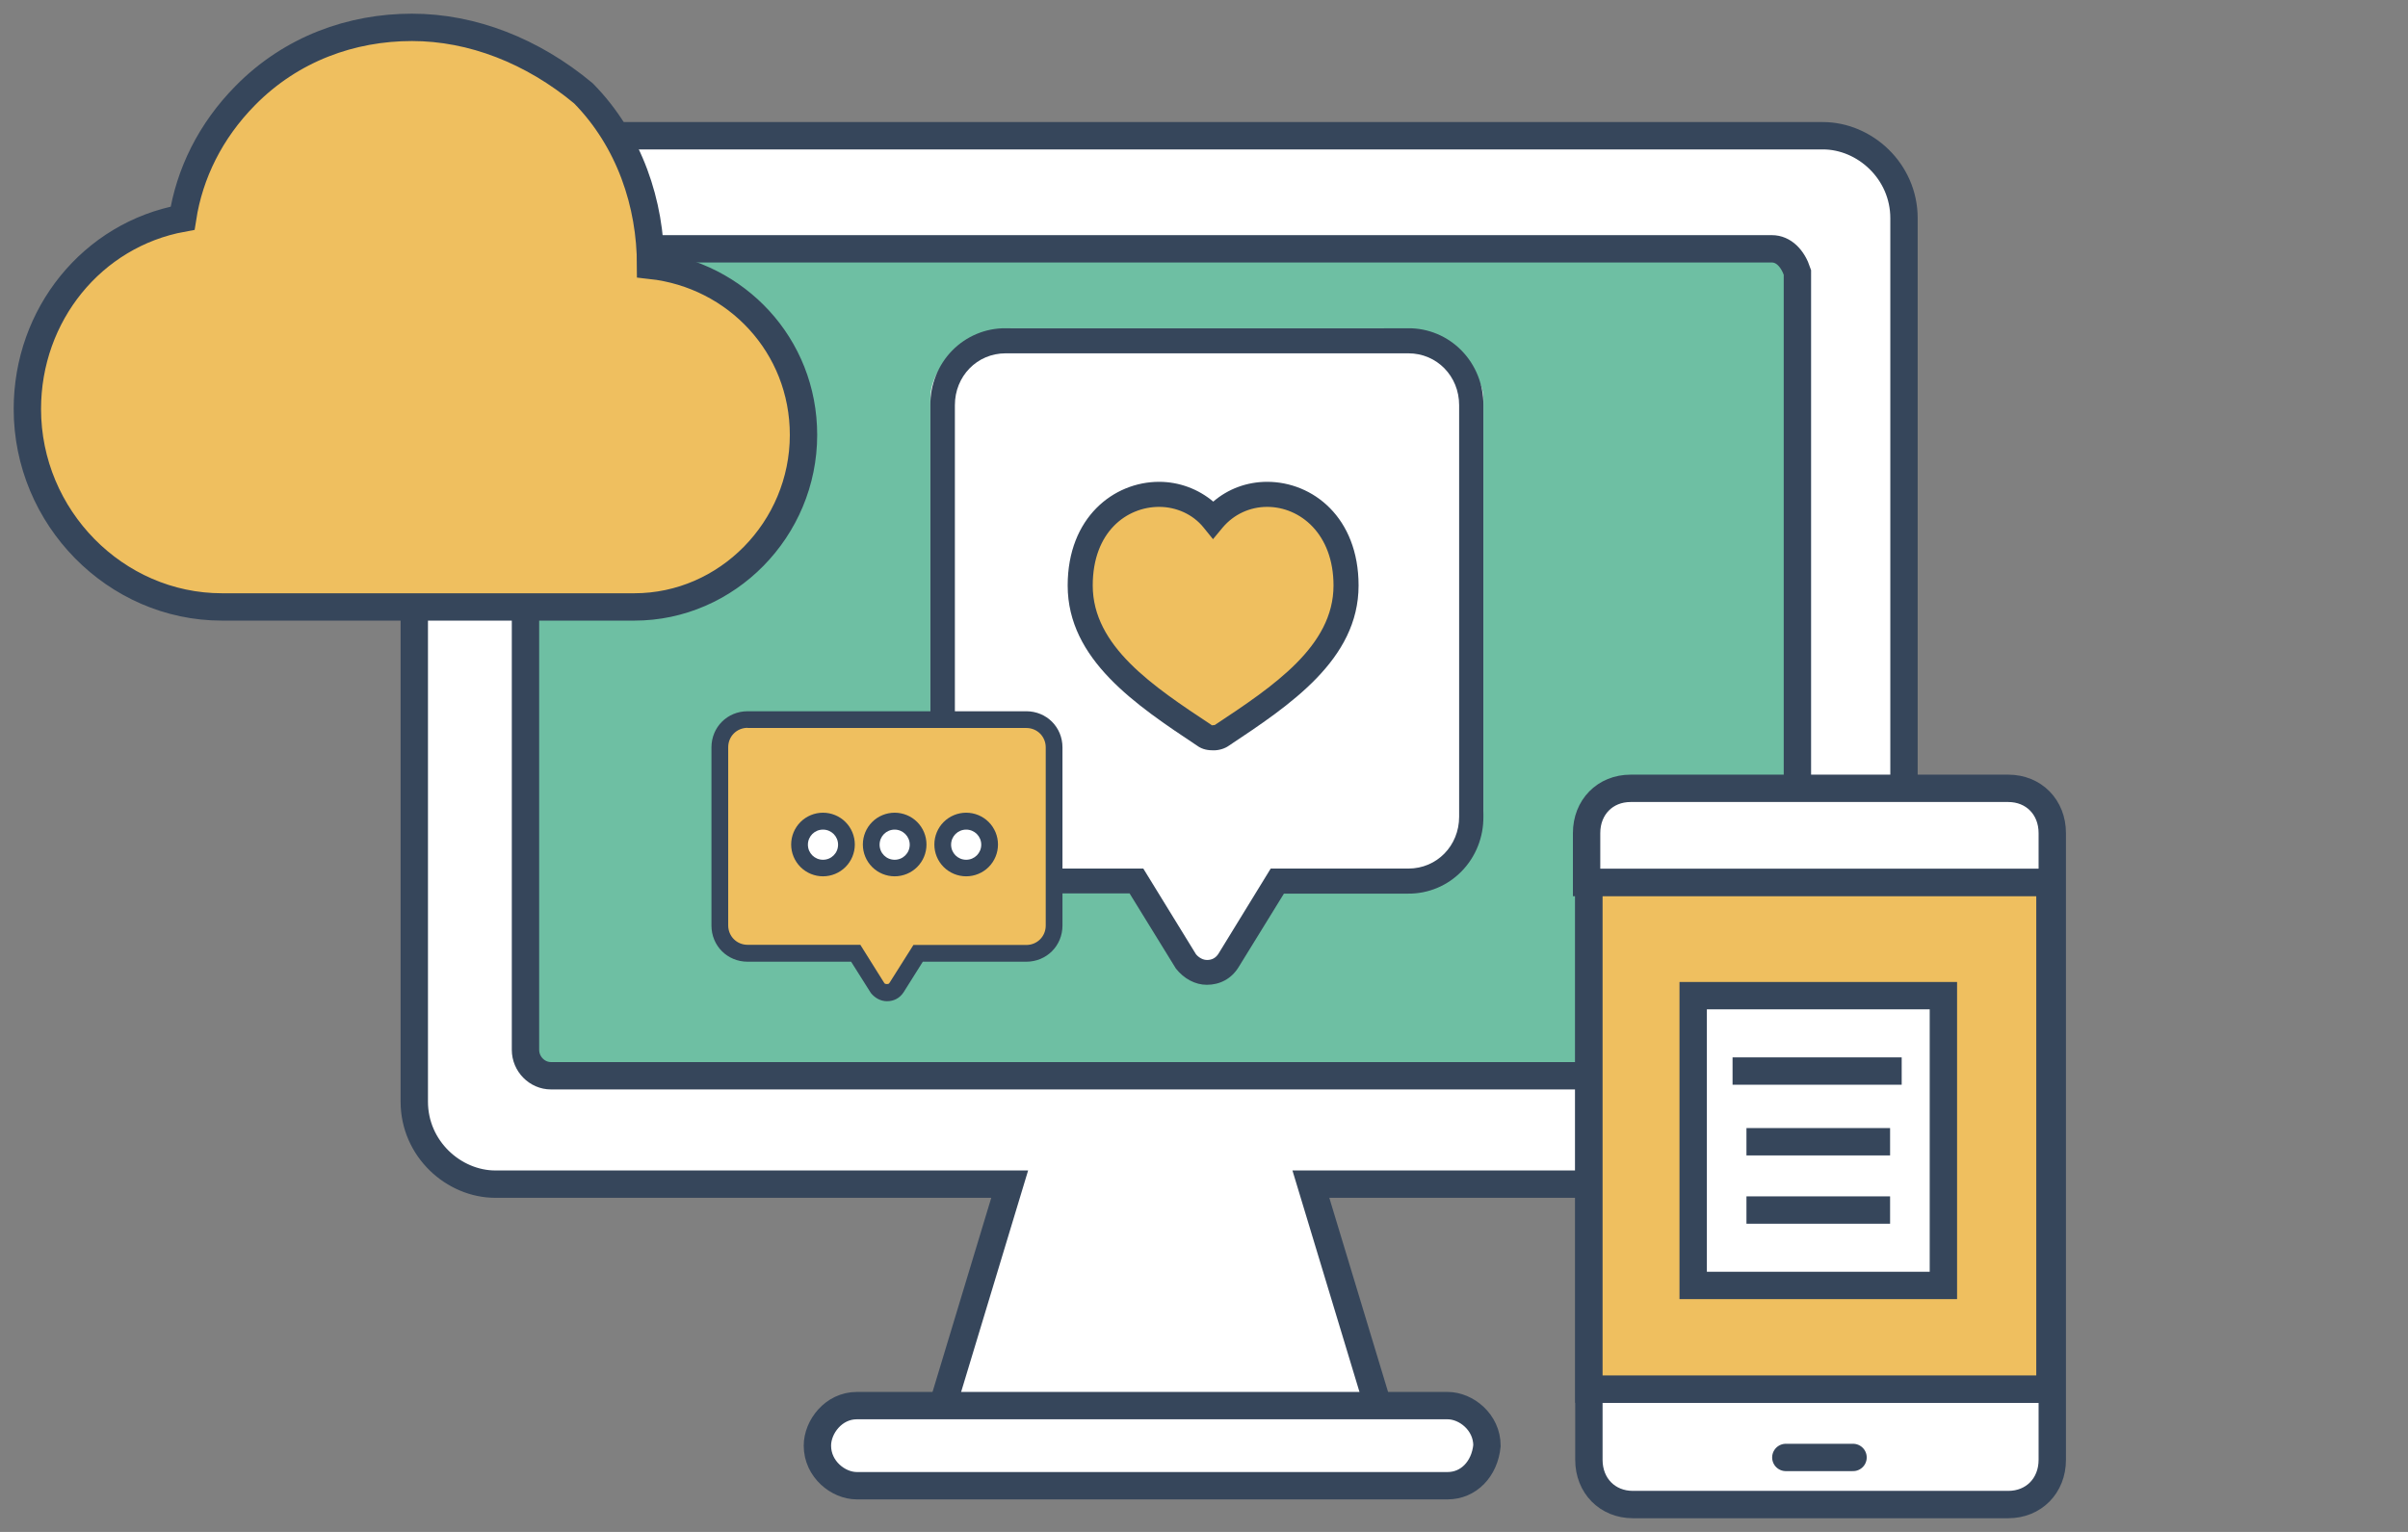
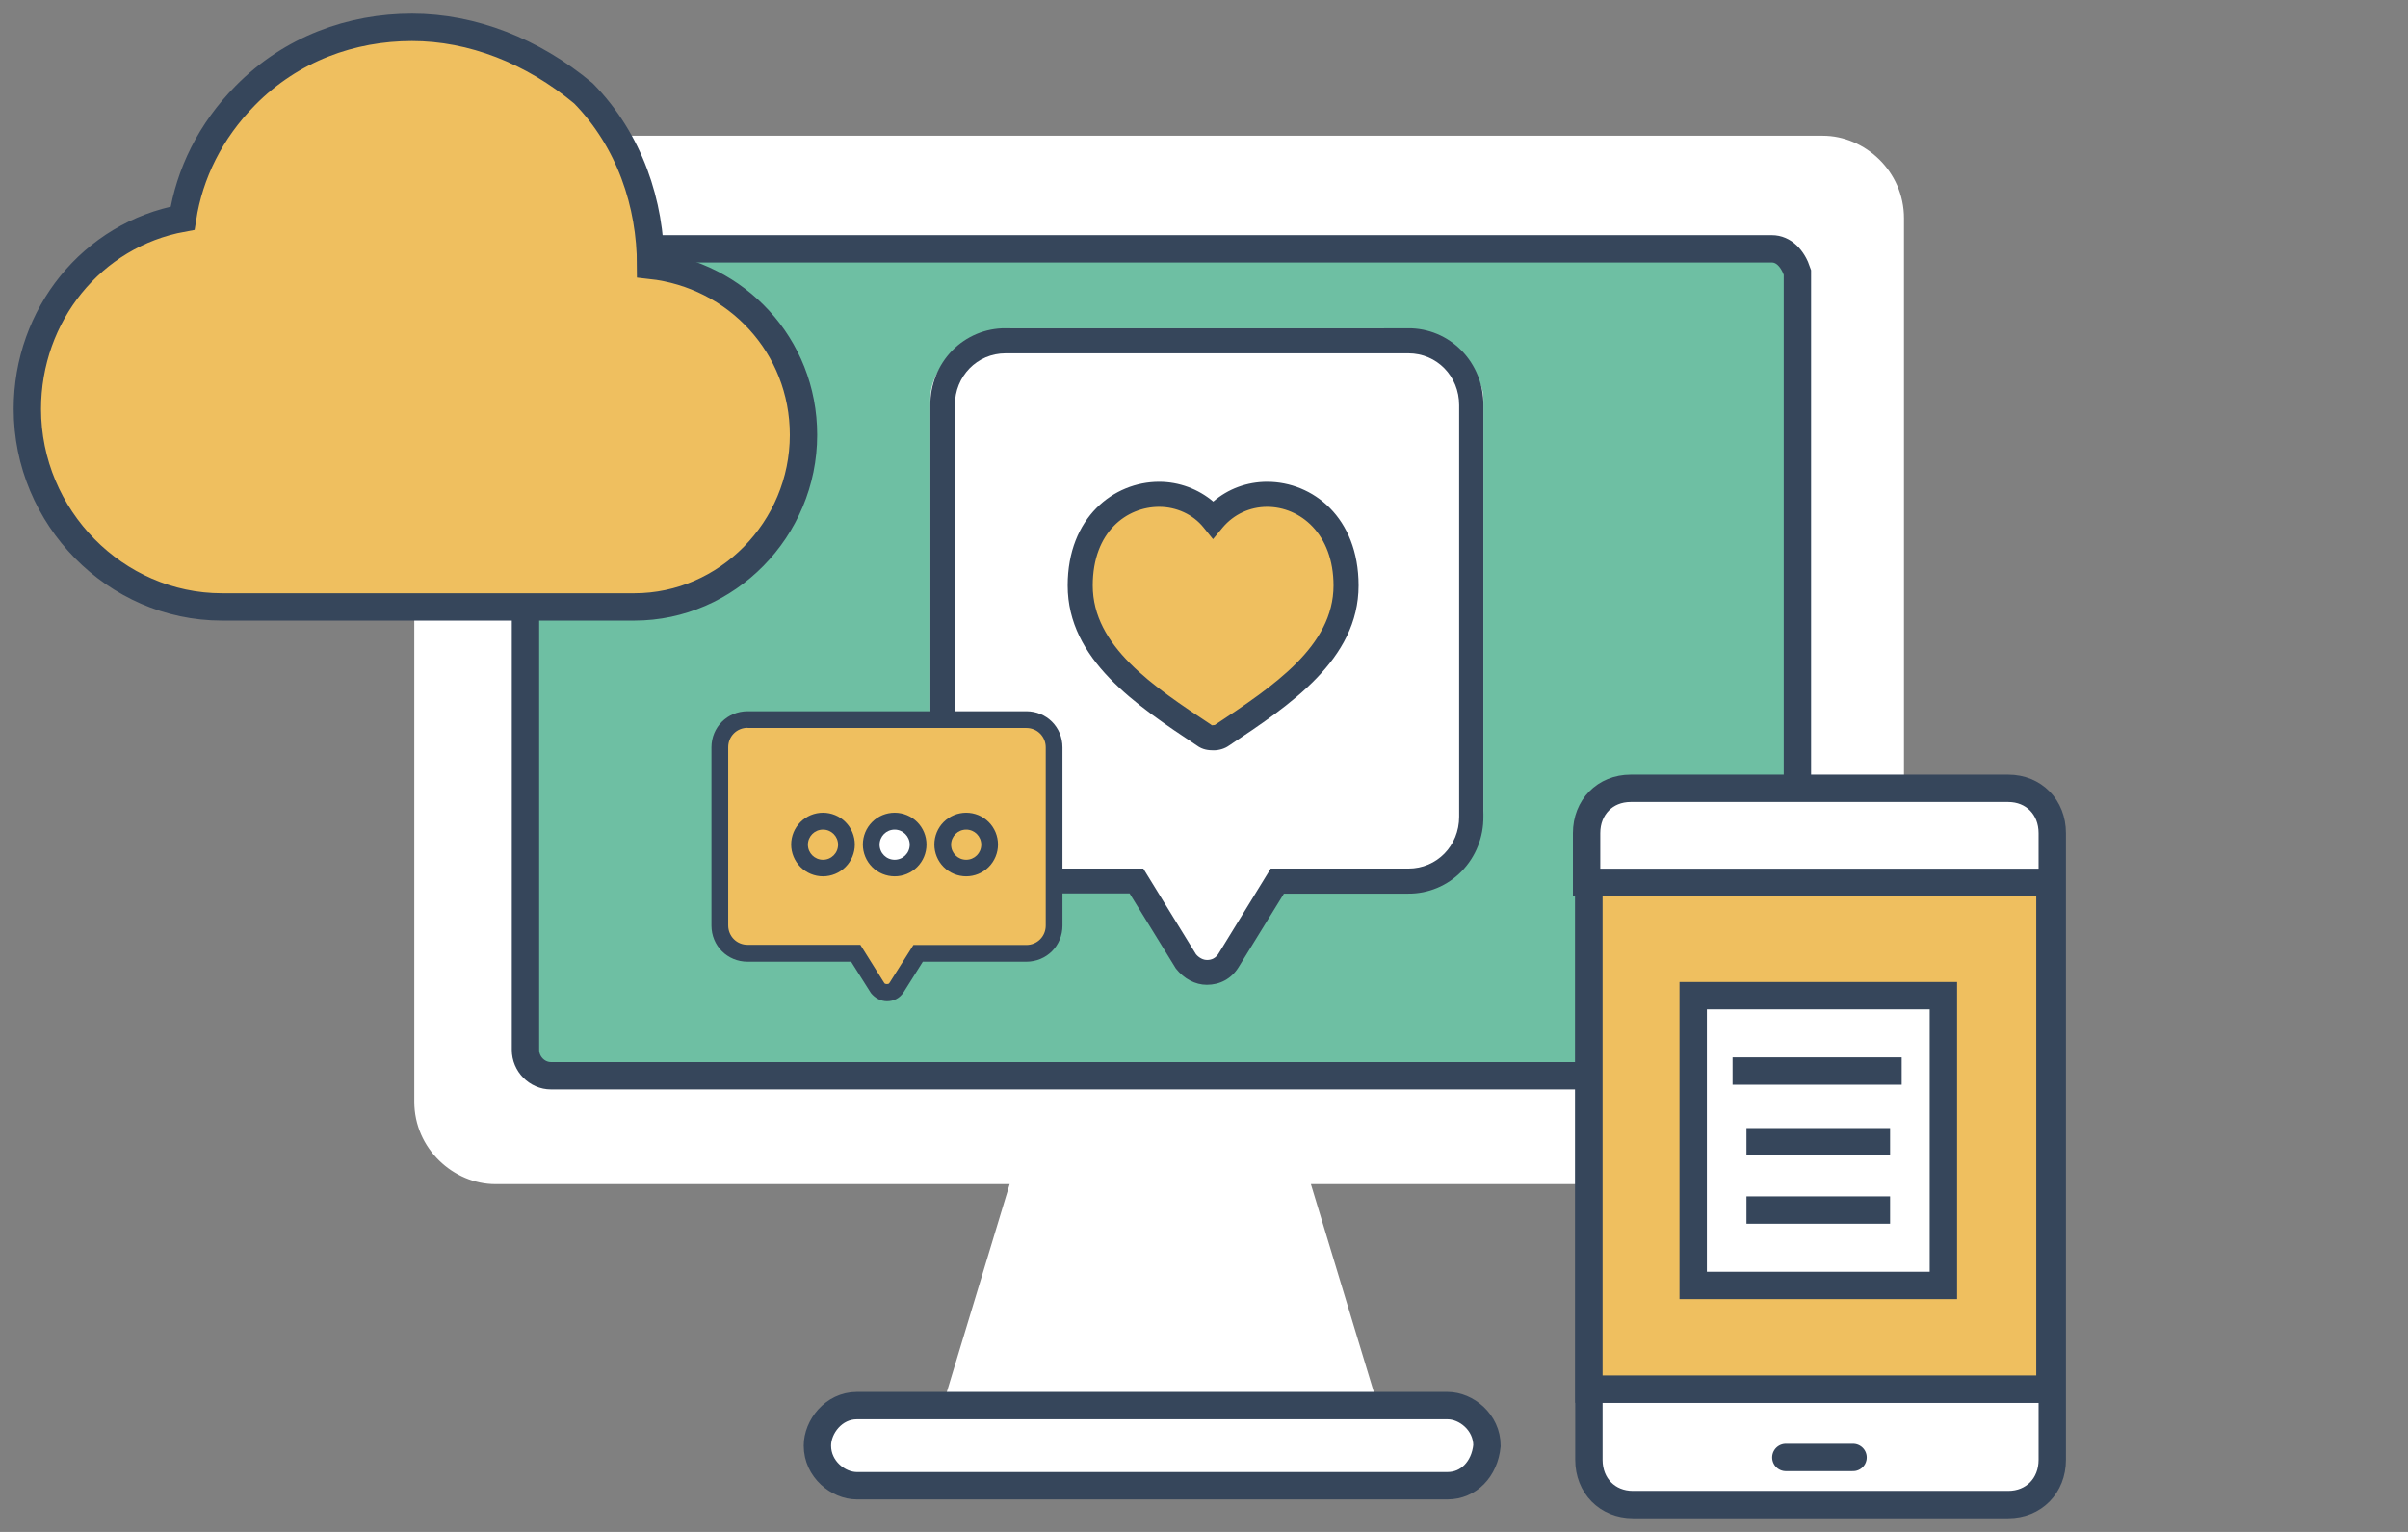
<svg xmlns="http://www.w3.org/2000/svg" width="88" height="56" viewBox="0 0 88 56" fill="none">
  <rect x="0" y="0" width="88" height="56" fill="#808080" stroke="none" />
  <path d="M50.277 51.124L47.906 43.287H66.618C68.311 43.287 69.581 41.823 69.581 40.273V7.976C69.581 6.254 68.142 4.962 66.618 4.962H18.103C16.41 4.962 15.14 6.426 15.14 7.976V40.273C15.14 41.995 16.579 43.287 18.103 43.287H36.899L34.529 51.124" fill="white" />
-   <path d="M50.277 51.124L47.906 43.287H66.618C68.311 43.287 69.581 41.823 69.581 40.273V7.976C69.581 6.254 68.142 4.962 66.618 4.962H18.103C16.41 4.962 15.14 6.426 15.14 7.976V40.273C15.14 41.995 16.579 43.287 18.103 43.287H36.899L34.529 51.124" stroke="#36465B" stroke-miterlimit="10" />
  <path d="M64.755 9.096H20.135C19.627 9.096 19.204 9.526 19.204 10.043V38.378C19.204 38.895 19.627 39.325 20.135 39.325H64.755C65.263 39.325 65.686 38.895 65.686 38.378V9.957C65.517 9.44 65.178 9.096 64.755 9.096V9.096Z" fill="#6EBFA3" stroke="#36465B" stroke-miterlimit="10" />
  <path d="M52.902 54.311H31.311C30.634 54.311 29.872 53.708 29.872 52.847C29.872 52.158 30.465 51.383 31.311 51.383H52.902C53.579 51.383 54.341 51.986 54.341 52.847C54.256 53.708 53.664 54.311 52.902 54.311Z" fill="white" stroke="#36465B" stroke-miterlimit="10" />
  <path d="M15.055 1C12.854 1 10.652 1.775 8.959 3.498C7.689 4.789 6.927 6.34 6.673 7.976C3.371 8.579 1 11.507 1 14.952C1 18.914 4.217 22.187 8.112 22.187H23.183C26.57 22.187 29.364 19.345 29.364 15.899C29.364 12.627 26.909 10.043 23.776 9.699C23.776 7.459 23.014 5.134 21.32 3.411C19.458 1.861 17.256 1 15.055 1V1Z" fill="#EFBF5F" stroke="#36465B" stroke-miterlimit="10" />
  <path d="M44.101 35.562C43.763 35.562 43.473 35.362 43.285 35.124L41.411 32.097H36.408C35.059 32.097 34 31.021 34 29.65V14.562C34 13.191 35.651 12 37 12H50.5C51.849 12 54.211 13.191 54.211 14.562V29.65C54.211 31.021 53.152 32.097 51.803 32.097H46.799L44.925 35.124C44.728 35.419 44.438 35.562 44.101 35.562Z" fill="white" />
  <path d="M44.101 36C43.68 36 43.268 35.78 42.972 35.405L41.28 32.658H36.749C36.387 32.661 36.028 32.591 35.693 32.451C35.358 32.311 35.053 32.104 34.797 31.843C34.541 31.581 34.339 31.27 34.202 30.927C34.065 30.584 33.996 30.217 34 29.847V14.811C33.996 14.441 34.065 14.074 34.202 13.731C34.339 13.388 34.541 13.077 34.797 12.815C35.053 12.553 35.358 12.347 35.693 12.207C36.028 12.067 36.387 11.996 36.749 12H51.461C51.823 11.996 52.182 12.067 52.518 12.207C52.853 12.347 53.157 12.553 53.413 12.815C53.669 13.077 53.872 13.388 54.008 13.731C54.145 14.074 54.214 14.441 54.21 14.811V29.856C54.214 30.226 54.145 30.593 54.008 30.936C53.872 31.279 53.669 31.59 53.413 31.852C53.157 32.114 52.853 32.321 52.518 32.46C52.182 32.6 51.823 32.671 51.461 32.667H46.921L45.256 35.368C44.996 35.78 44.584 36 44.101 36ZM36.749 12.916C35.71 12.916 34.896 13.749 34.896 14.811V29.856C34.896 30.918 35.71 31.751 36.749 31.751H41.782L43.707 34.883C43.734 34.919 43.895 35.093 44.11 35.093C44.289 35.093 44.423 35.02 44.522 34.874L46.438 31.751H51.47C52.509 31.751 53.324 30.918 53.324 29.856V14.811C53.324 13.749 52.509 12.916 51.47 12.916H36.749V12.916Z" fill="#36465B" />
  <path d="M43.999 26.871C41.765 25.387 39.467 23.84 39.467 21.395C39.467 19.188 40.923 18.062 42.351 18.062C43.084 18.062 43.834 18.364 44.32 18.978C44.814 18.392 45.538 18.062 46.288 18.062C47.717 18.062 49.173 19.216 49.173 21.395C49.173 23.84 46.875 25.387 44.64 26.871C44.549 26.944 44.43 26.962 44.338 26.962C44.218 26.977 44.096 26.944 43.999 26.871V26.871Z" fill="#EFBF5F" />
  <path d="M44.356 27.429C44.173 27.429 43.953 27.411 43.743 27.255C41.527 25.781 39.018 24.114 39.018 21.404C39.018 18.913 40.703 17.613 42.36 17.613C43.093 17.613 43.798 17.879 44.338 18.337C44.878 17.87 45.574 17.613 46.307 17.613C47.973 17.613 49.649 18.913 49.649 21.404C49.649 24.114 47.131 25.781 44.915 27.255C44.778 27.356 44.567 27.429 44.356 27.429V27.429ZM42.36 18.529C41.188 18.529 39.934 19.426 39.934 21.404C39.934 23.62 42.131 25.085 44.265 26.495L44.283 26.514L44.008 26.88L44.283 26.514L44.393 26.504C46.536 25.085 48.733 23.62 48.733 21.404C48.733 19.518 47.516 18.529 46.307 18.529C45.675 18.529 45.089 18.804 44.686 19.28L44.329 19.71L43.981 19.28C43.596 18.804 42.992 18.529 42.36 18.529V18.529Z" fill="#36465B" />
  <path d="M32.414 36.294C32.273 36.294 32.151 36.215 32.065 36.11L31.269 34.85H27.316C26.747 34.85 26.3 34.403 26.3 33.834V27.322C26.3 26.753 26.747 26.306 27.316 26.306H37.506C38.075 26.306 38.522 26.753 38.522 27.322V33.834C38.522 34.403 38.075 34.85 37.506 34.85H33.552L32.757 36.11C32.677 36.233 32.555 36.294 32.414 36.294V36.294Z" fill="#EFBF5F" />
  <path d="M32.414 36.6C32.194 36.6 31.979 36.49 31.826 36.3L31.104 35.156H27.322C26.581 35.156 26 34.574 26 33.834V27.322C26 26.581 26.581 26 27.322 26H37.506C38.246 26 38.828 26.581 38.828 27.322V33.834C38.828 34.574 38.246 35.156 37.506 35.156H33.724L33.02 36.276C32.879 36.49 32.665 36.6 32.414 36.6V36.6ZM27.322 26.606C26.924 26.606 26.612 26.918 26.612 27.316V33.828C26.612 34.225 26.924 34.538 27.322 34.538H31.441L32.322 35.945C32.359 35.982 32.469 35.988 32.5 35.939L33.381 34.544H37.506C37.904 34.544 38.216 34.231 38.216 33.834V27.322C38.216 26.924 37.904 26.612 37.506 26.612H27.322V26.606Z" fill="#36465B" />
-   <path d="M30.076 31.735C30.549 31.735 30.933 31.351 30.933 30.878C30.933 30.404 30.549 30.021 30.076 30.021C29.603 30.021 29.219 30.404 29.219 30.878C29.219 31.351 29.603 31.735 30.076 31.735Z" fill="white" />
  <path d="M30.076 32.034C29.768 32.034 29.472 31.912 29.254 31.694C29.036 31.476 28.913 31.18 28.913 30.872C28.913 30.563 29.036 30.267 29.254 30.049C29.472 29.831 29.768 29.709 30.076 29.709C30.384 29.709 30.68 29.831 30.898 30.049C31.116 30.267 31.239 30.563 31.239 30.872C31.239 31.18 31.116 31.476 30.898 31.694C30.68 31.912 30.384 32.034 30.076 32.034V32.034ZM30.076 30.327C29.77 30.327 29.525 30.572 29.525 30.878C29.525 31.184 29.77 31.429 30.076 31.429C30.382 31.429 30.627 31.184 30.627 30.878C30.627 30.572 30.382 30.327 30.076 30.327Z" fill="#36465B" />
  <path d="M32.695 31.735C33.169 31.735 33.552 31.351 33.552 30.878C33.552 30.404 33.169 30.021 32.695 30.021C32.222 30.021 31.839 30.404 31.839 30.878C31.839 31.351 32.222 31.735 32.695 31.735Z" fill="white" />
  <path d="M32.695 32.034C32.387 32.034 32.091 31.912 31.873 31.694C31.655 31.476 31.533 31.18 31.533 30.872C31.533 30.563 31.655 30.267 31.873 30.049C32.091 29.831 32.387 29.709 32.695 29.709C33.004 29.709 33.3 29.831 33.518 30.049C33.736 30.267 33.858 30.563 33.858 30.872C33.858 31.18 33.736 31.476 33.518 31.694C33.3 31.912 33.004 32.034 32.695 32.034V32.034ZM32.695 30.327C32.389 30.327 32.145 30.572 32.145 30.878C32.145 31.184 32.389 31.429 32.695 31.429C33.001 31.429 33.246 31.184 33.246 30.878C33.246 30.572 32.995 30.327 32.695 30.327Z" fill="#36465B" />
-   <path d="M35.309 31.735C35.782 31.735 36.166 31.351 36.166 30.878C36.166 30.404 35.782 30.021 35.309 30.021C34.836 30.021 34.452 30.404 34.452 30.878C34.452 31.351 34.836 31.735 35.309 31.735Z" fill="white" />
  <path d="M35.309 32.034C35 32.034 34.705 31.912 34.486 31.694C34.268 31.476 34.146 31.18 34.146 30.872C34.146 30.563 34.268 30.267 34.486 30.049C34.705 29.831 35 29.709 35.309 29.709C35.617 29.709 35.913 29.831 36.131 30.049C36.349 30.267 36.471 30.563 36.471 30.872C36.471 31.18 36.349 31.476 36.131 31.694C35.913 31.912 35.617 32.034 35.309 32.034V32.034ZM35.309 30.327C35.003 30.327 34.758 30.572 34.758 30.878C34.758 31.184 35.003 31.429 35.309 31.429C35.615 31.429 35.859 31.184 35.859 30.878C35.859 30.572 35.615 30.327 35.309 30.327Z" fill="#36465B" />
-   <path d="M74.915 30.454V32.263H58.066V30.454C58.066 29.507 58.744 28.818 59.675 28.818H73.391C74.238 28.818 74.915 29.507 74.915 30.454ZM74.915 51.124V53.278C74.915 54.225 74.238 54.914 73.307 54.914H59.59C58.659 54.914 57.982 54.225 57.982 53.278V50.952H74.915V51.124Z" fill="white" />
  <path d="M58.066 32.263V53.364C58.066 54.311 58.744 55 59.675 55H73.391C74.323 55 75 54.311 75 53.364V30.454C75 29.507 74.323 28.818 73.391 28.818H59.59C58.659 28.818 57.982 29.507 57.982 30.454V32.263H58.066V32.263ZM58.066 32.263H74.831ZM58.066 50.78H74.831Z" fill="white" />
  <path d="M58.066 32.263H74.831M58.066 50.78H74.831M58.066 32.263V53.364C58.066 54.311 58.744 55 59.675 55H73.391C74.323 55 75 54.311 75 53.364V30.454C75 29.507 74.323 28.818 73.391 28.818H59.59C58.659 28.818 57.982 29.507 57.982 30.454V32.263H58.066V32.263Z" stroke="#36465B" stroke-miterlimit="10" />
  <path d="M65.263 53.278H67.719Z" fill="#DDCFF8" />
  <path d="M65.263 53.278H67.719" stroke="#36465B" stroke-miterlimit="10" stroke-linecap="round" stroke-linejoin="round" />
  <path d="M58.066 32.263H74.915V50.78H58.066V32.263Z" fill="#EFBF5F" stroke="#36465B" stroke-miterlimit="10" />
  <path d="M61.877 36.397H71.021V46.99H61.877V36.397Z" fill="white" stroke="#36465B" stroke-miterlimit="10" />
  <path d="M63.316 39.153H69.497M63.824 41.737H69.073M63.824 44.234H69.073" stroke="#36465B" stroke-miterlimit="10" />
</svg>